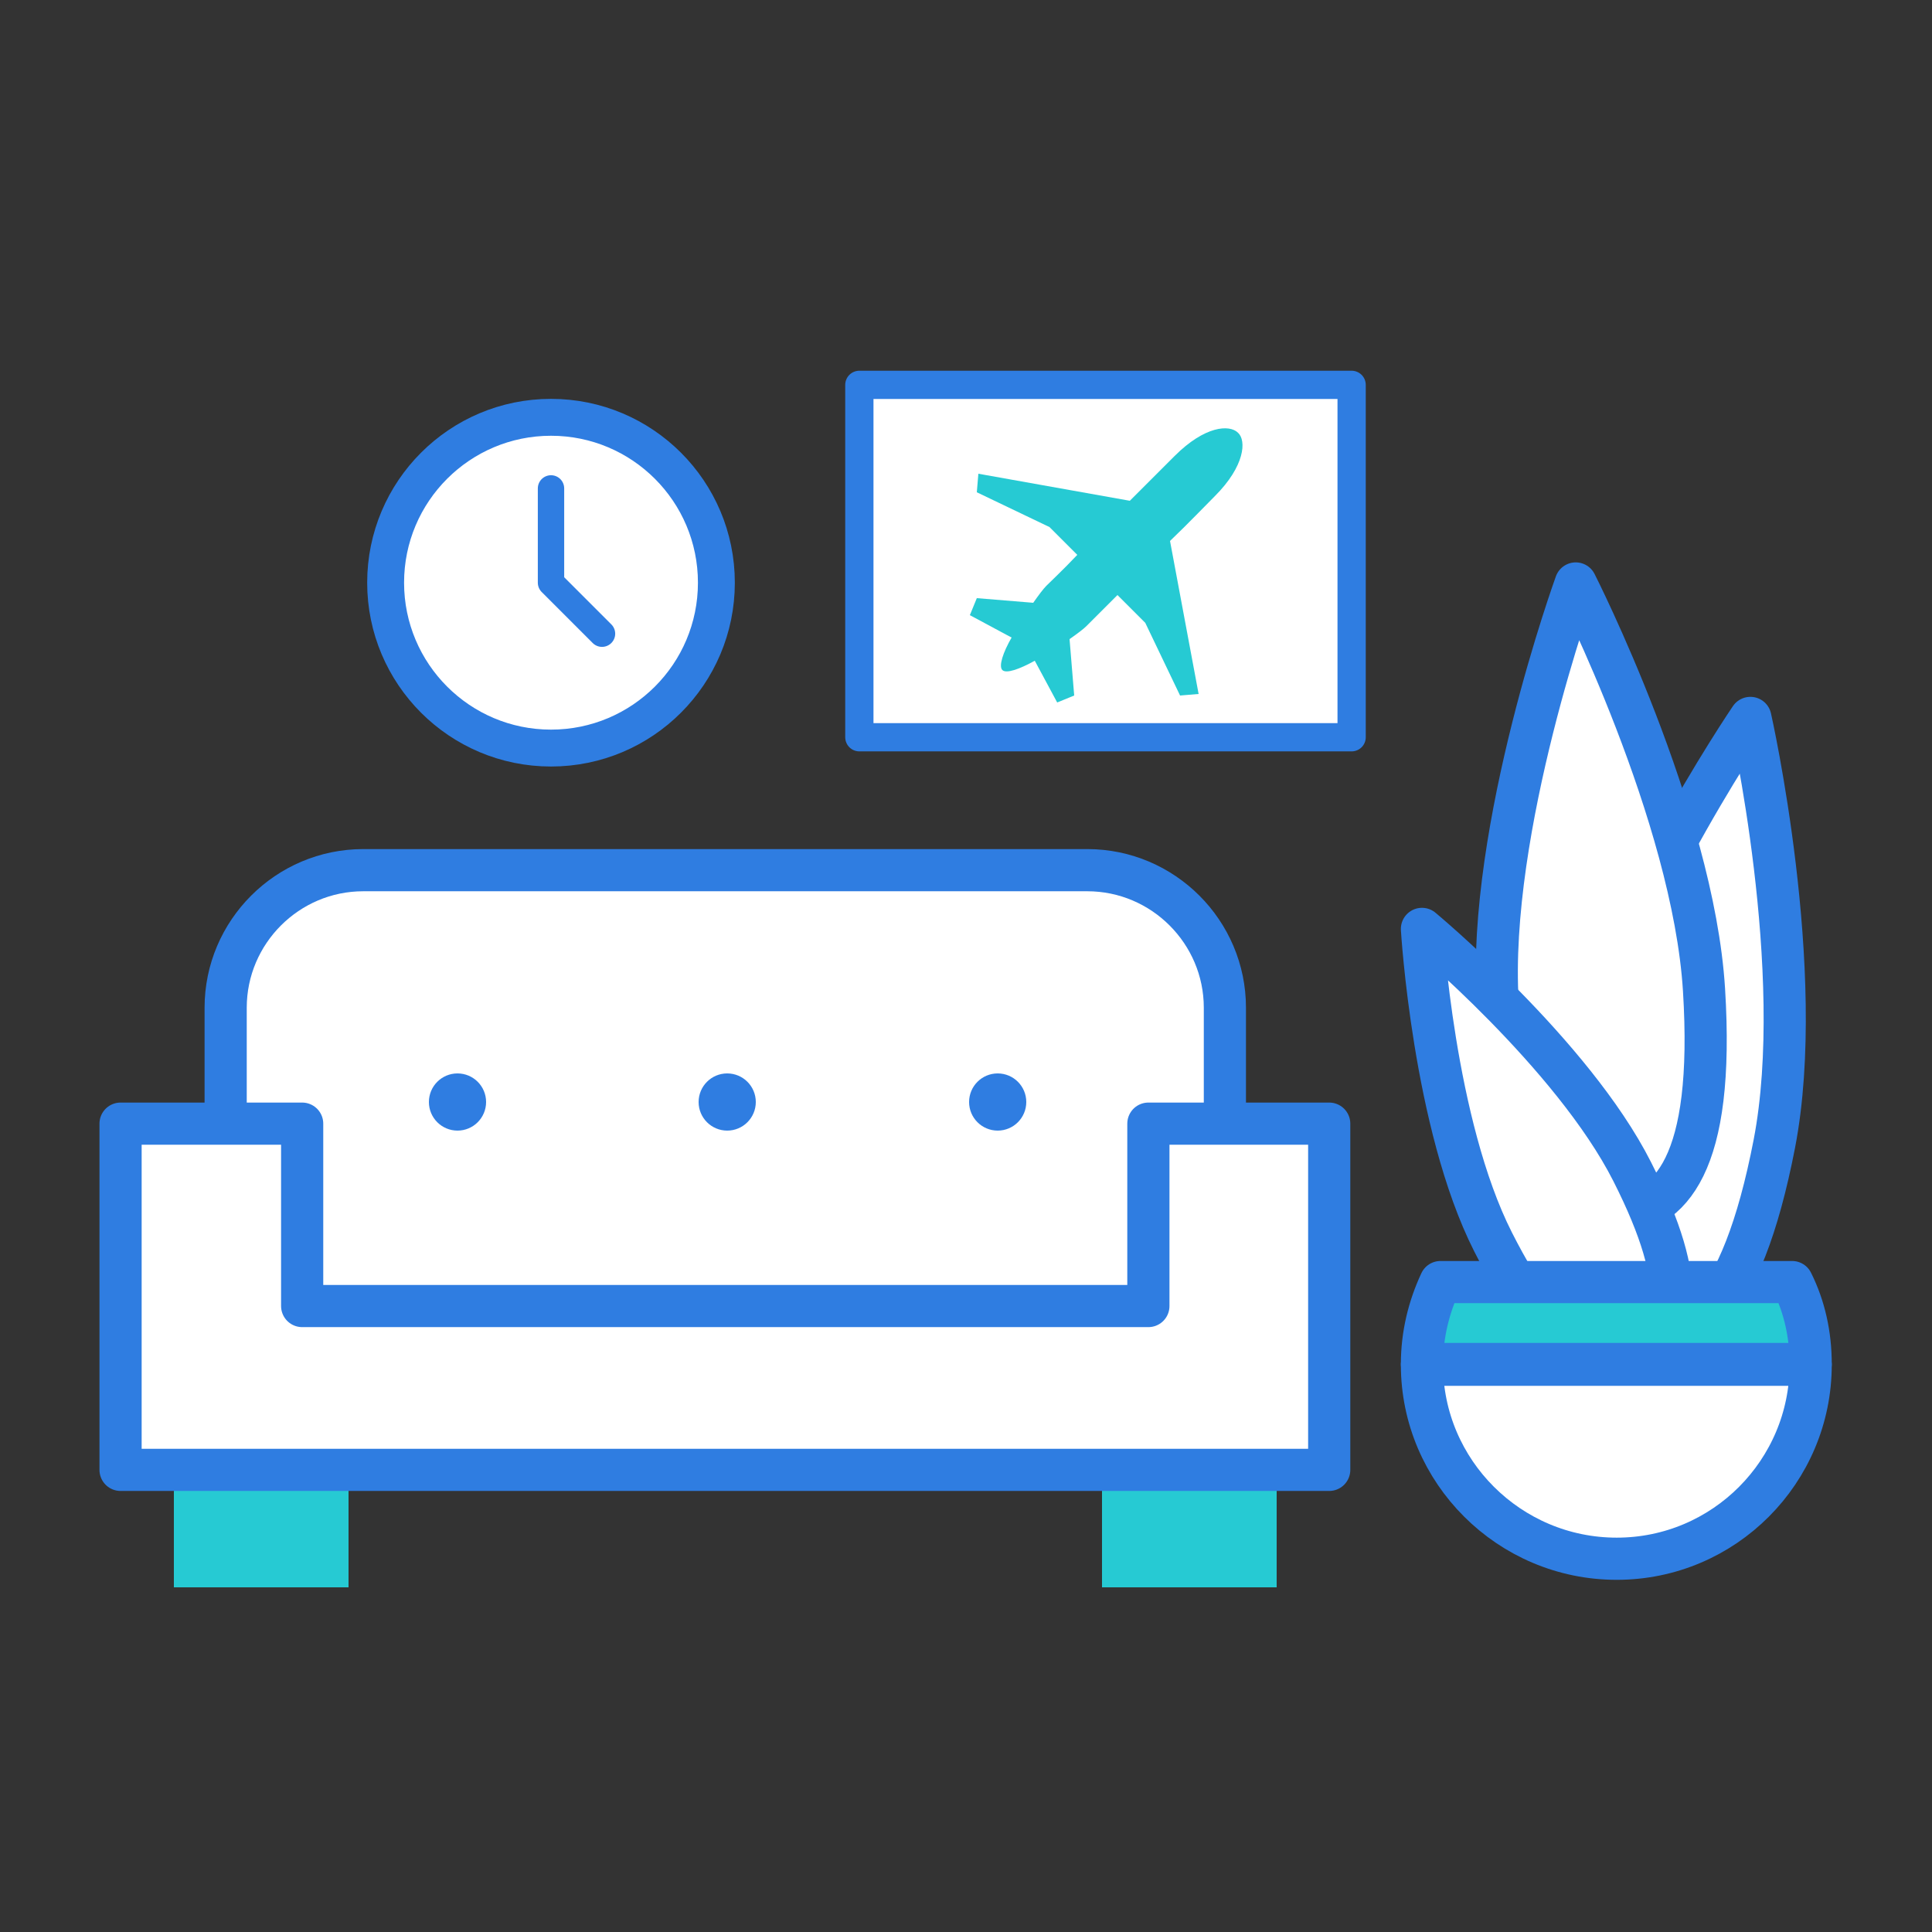
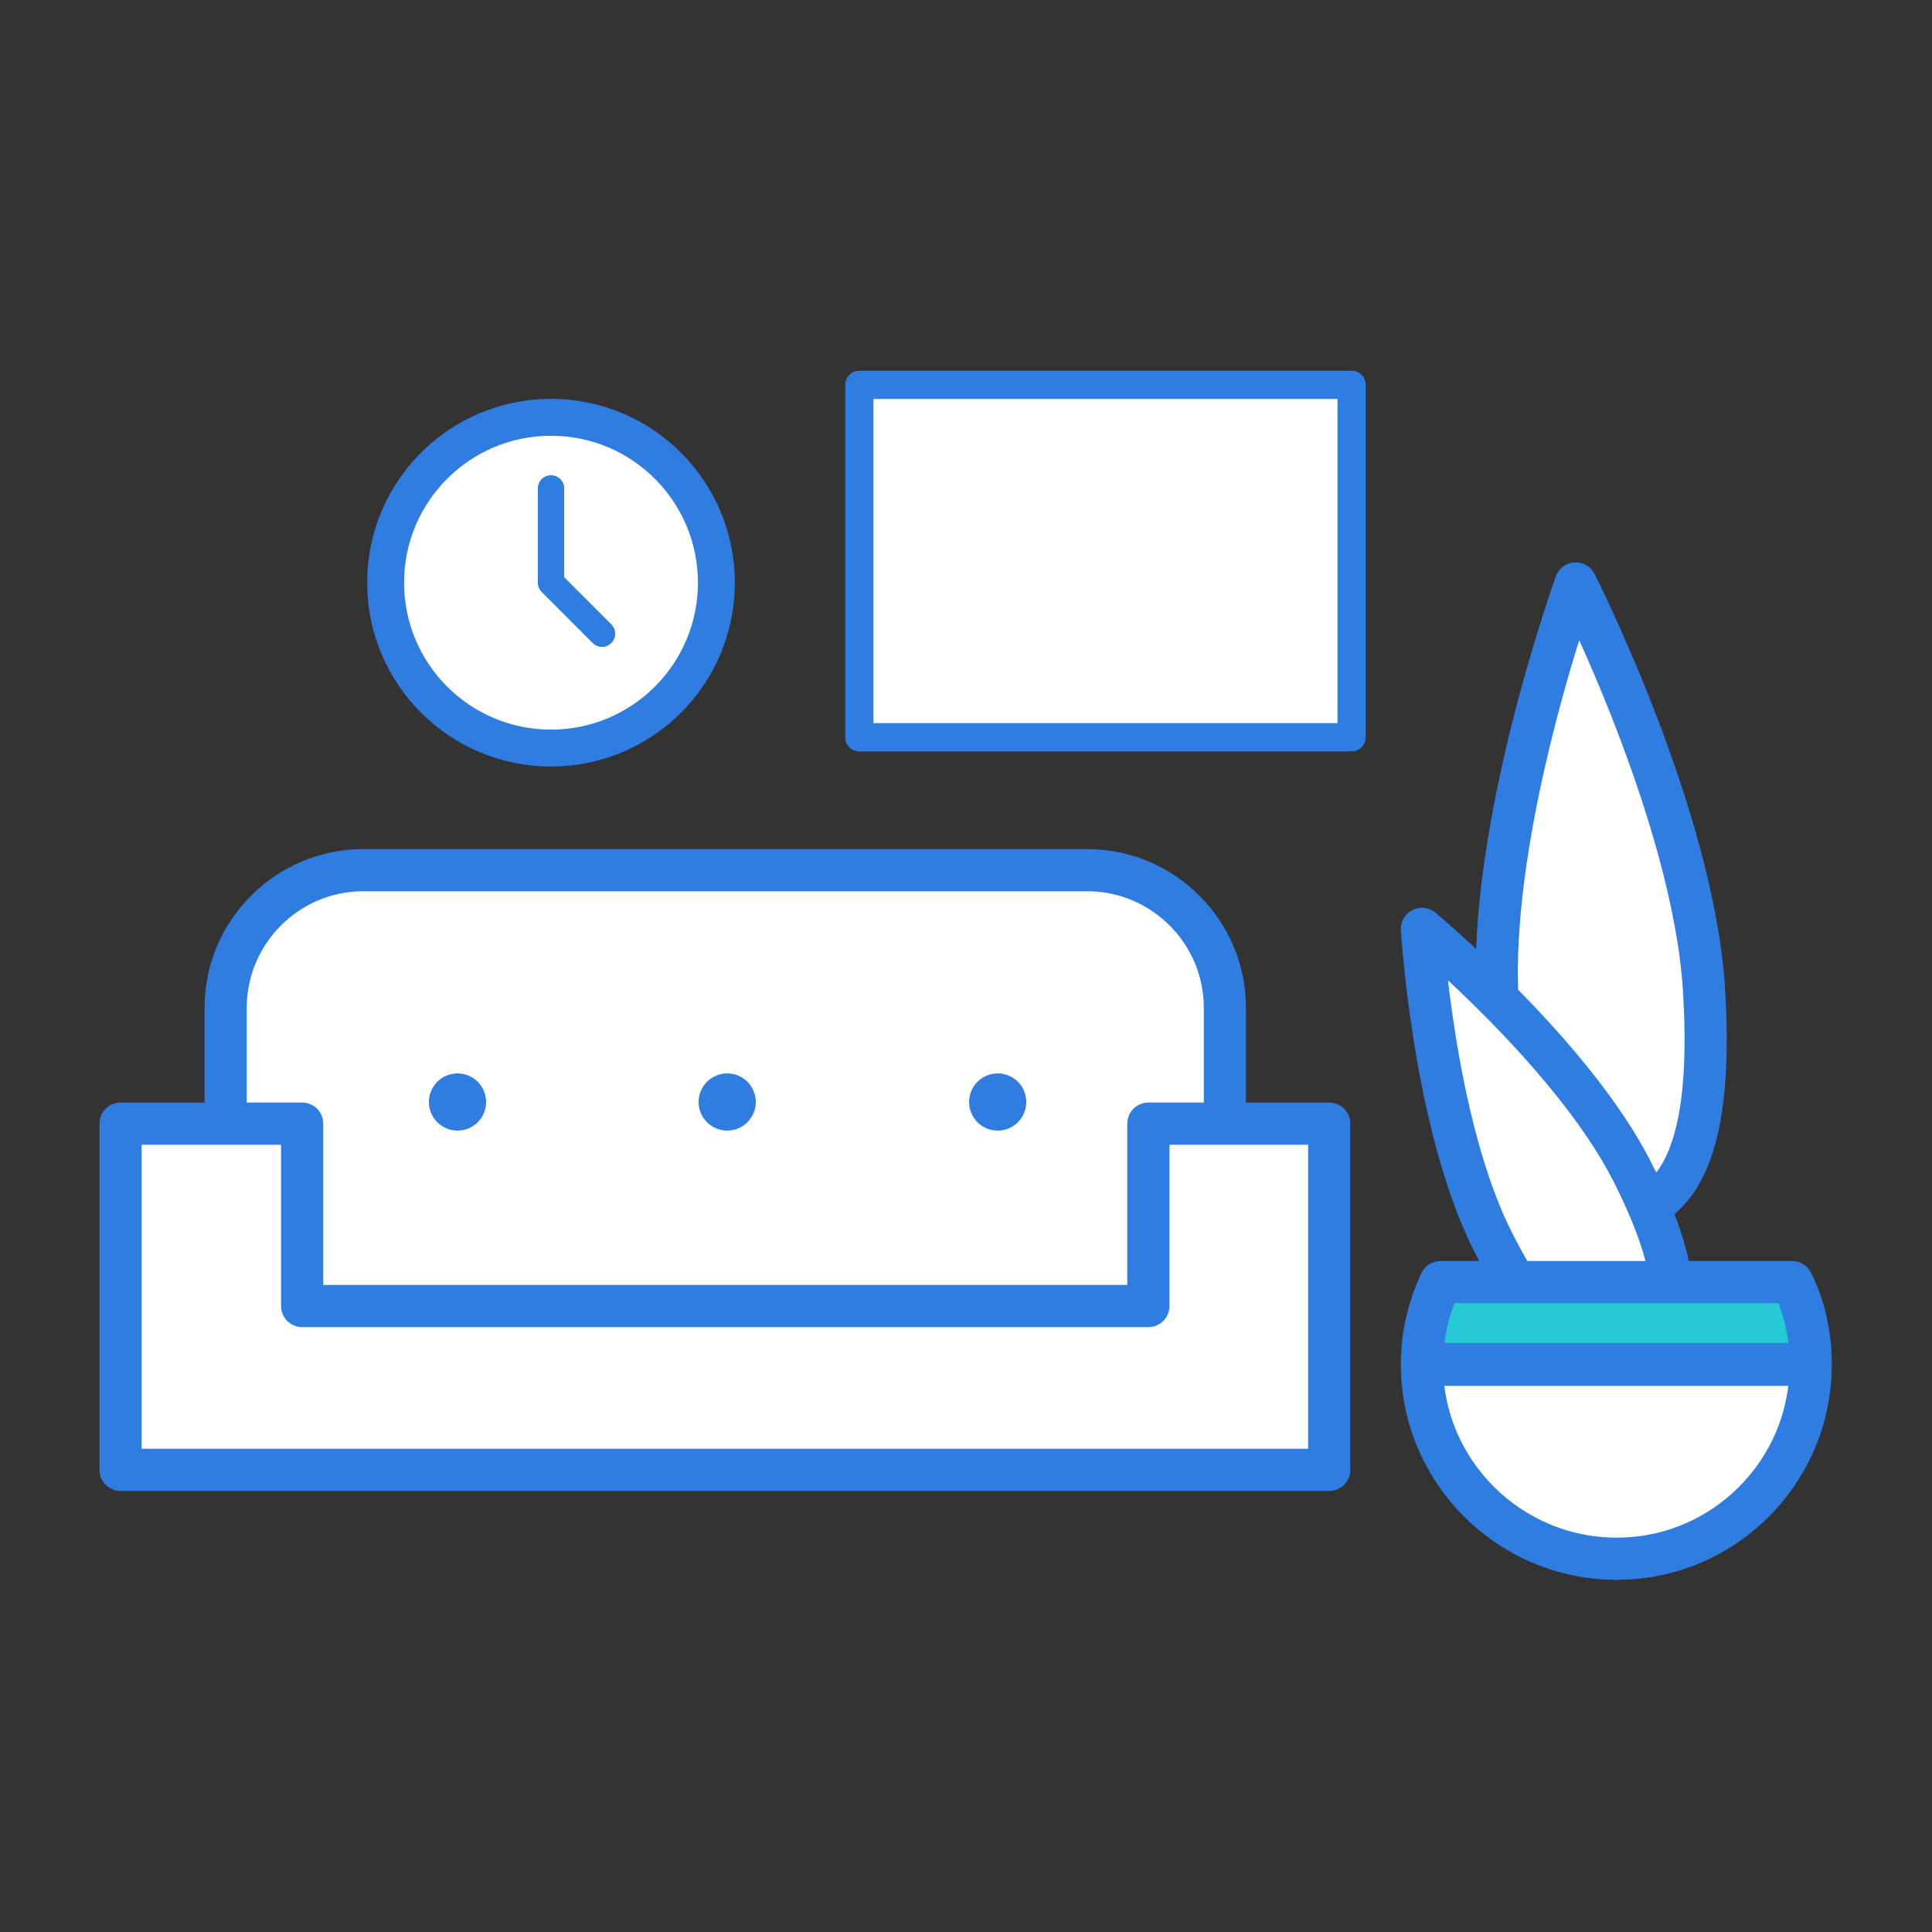
<svg xmlns="http://www.w3.org/2000/svg" version="1.1" id="Layer_1" x="0px" y="0px" viewBox="0 0 250 250" style="enable-background:new 0 0 250 250;" xml:space="preserve">
  <rect x="0" y="0" width="250" height="250" fill="#333333" stroke="none" />
  <style type="text/css">
	.st0{fill:#FFFFFF;stroke:#2F7DE1;stroke-width:5.457;stroke-linecap:round;stroke-linejoin:round;}
	.st1{fill:#2F7DE1;}
	.st2{fill:#26CAD3;}
	.st3{fill:#FFFFFF;stroke:#2F7DE1;stroke-width:4.774;stroke-linecap:round;stroke-linejoin:round;}
	.st4{fill:none;stroke:#2F7DE1;stroke-width:3.412;stroke-linecap:round;stroke-linejoin:round;}
	.st5{fill:#26CAD3;stroke:#2F7DE1;stroke-width:5.457;stroke-linecap:round;stroke-linejoin:round;}
	.st6{fill:#FFFFFF;stroke:#2F7DE1;stroke-width:3.656;stroke-linecap:round;stroke-linejoin:round;}
</style>
  <g>
    <g>
      <g>
        <path class="st0" d="M47,112.6h93.7c9.8,0,17.8,8,17.8,17.8v45.2H29.2v-45.2C29.2,120.6,37.2,112.6,47,112.6z" />
        <circle class="st1" cx="59.2" cy="142.6" r="3.7" />
        <circle class="st1" cx="94.1" cy="142.6" r="3.7" />
        <circle class="st1" cx="129.1" cy="142.6" r="3.7" />
-         <rect x="22.5" y="191.8" class="st2" width="22.6" height="13.6" />
-         <rect x="142.6" y="191.8" class="st2" width="22.6" height="13.6" />
        <polygon class="st0" points="148.6,145.4 148.6,169 39.1,169 39.1,145.4 15.6,145.4 15.6,190.2 172,190.2 172,145.4    " />
      </g>
      <g>
        <circle class="st3" cx="71.3" cy="75.4" r="21.4" />
        <polyline class="st4" points="77.9,82 71.3,75.4 71.3,63.2    " />
      </g>
      <g>
-         <path class="st0" d="M229.6,148c-4.3,22.2-11.3,26.8-18.6,25.4c-7.3-1.4-12.1-8.2-7.8-30.4c4.3-22.2,23.3-50.1,23.3-50.1     S233.9,125.7,229.6,148L229.6,148z" />
        <path class="st0" d="M220.5,128.1c1.4,22.6-4.3,28.7-11.6,29.2c-7.4,0.4-13.7-4.9-15.1-27.5s10.1-54.3,10.1-54.3     S219.1,105.4,220.5,128.1L220.5,128.1z" />
        <path class="st0" d="M211.2,151.6c7.7,15.2,5.6,21.1,0.6,23.6s-10.9,0.7-18.6-14.5c-7.7-15.2-9.2-40.5-9.2-40.5     S203.5,136.4,211.2,151.6L211.2,151.6z" />
      </g>
      <g>
        <path class="st0" d="M209.2,201.7c13.9,0,25.1-11.3,25.1-25.1H184C184,190.4,195.3,201.7,209.2,201.7L209.2,201.7z" />
        <path class="st5" d="M186.4,165.9c-1.5,3.2-2.4,6.8-2.4,10.6h50.3c0-3.8-0.8-7.4-2.4-10.6H186.4L186.4,165.9z" />
      </g>
      <g>
        <rect x="111.2" y="49.8" class="st6" width="63.7" height="45.6" />
-         <path class="st2" d="M160.2,56c-1.1-1.1-4.3-0.9-8.2,3c-1.3,1.3-3.5,3.5-5.8,5.8l-19.6-3.5l-0.2,2.4l9.4,4.5l3.6,3.6     c-1.9,2-3.5,3.5-4,4c-0.4,0.4-1,1.2-1.7,2.2l-7.3-0.6l-0.9,2.2l5.4,2.9c-1.1,1.9-1.7,3.7-1.2,4.2c0.5,0.5,2.2-0.1,4.2-1.2     l2.9,5.4l2.2-0.9l-0.6-7.3c1-0.7,1.8-1.3,2.2-1.7c0.5-0.5,2.1-2.1,4-4l3.6,3.6l4.5,9.4l2.4-0.2L151.4,70c2.4-2.3,4.5-4.5,5.8-5.8     C161.1,60.3,161.3,57,160.2,56L160.2,56L160.2,56z" />
      </g>
    </g>
  </g>
</svg>